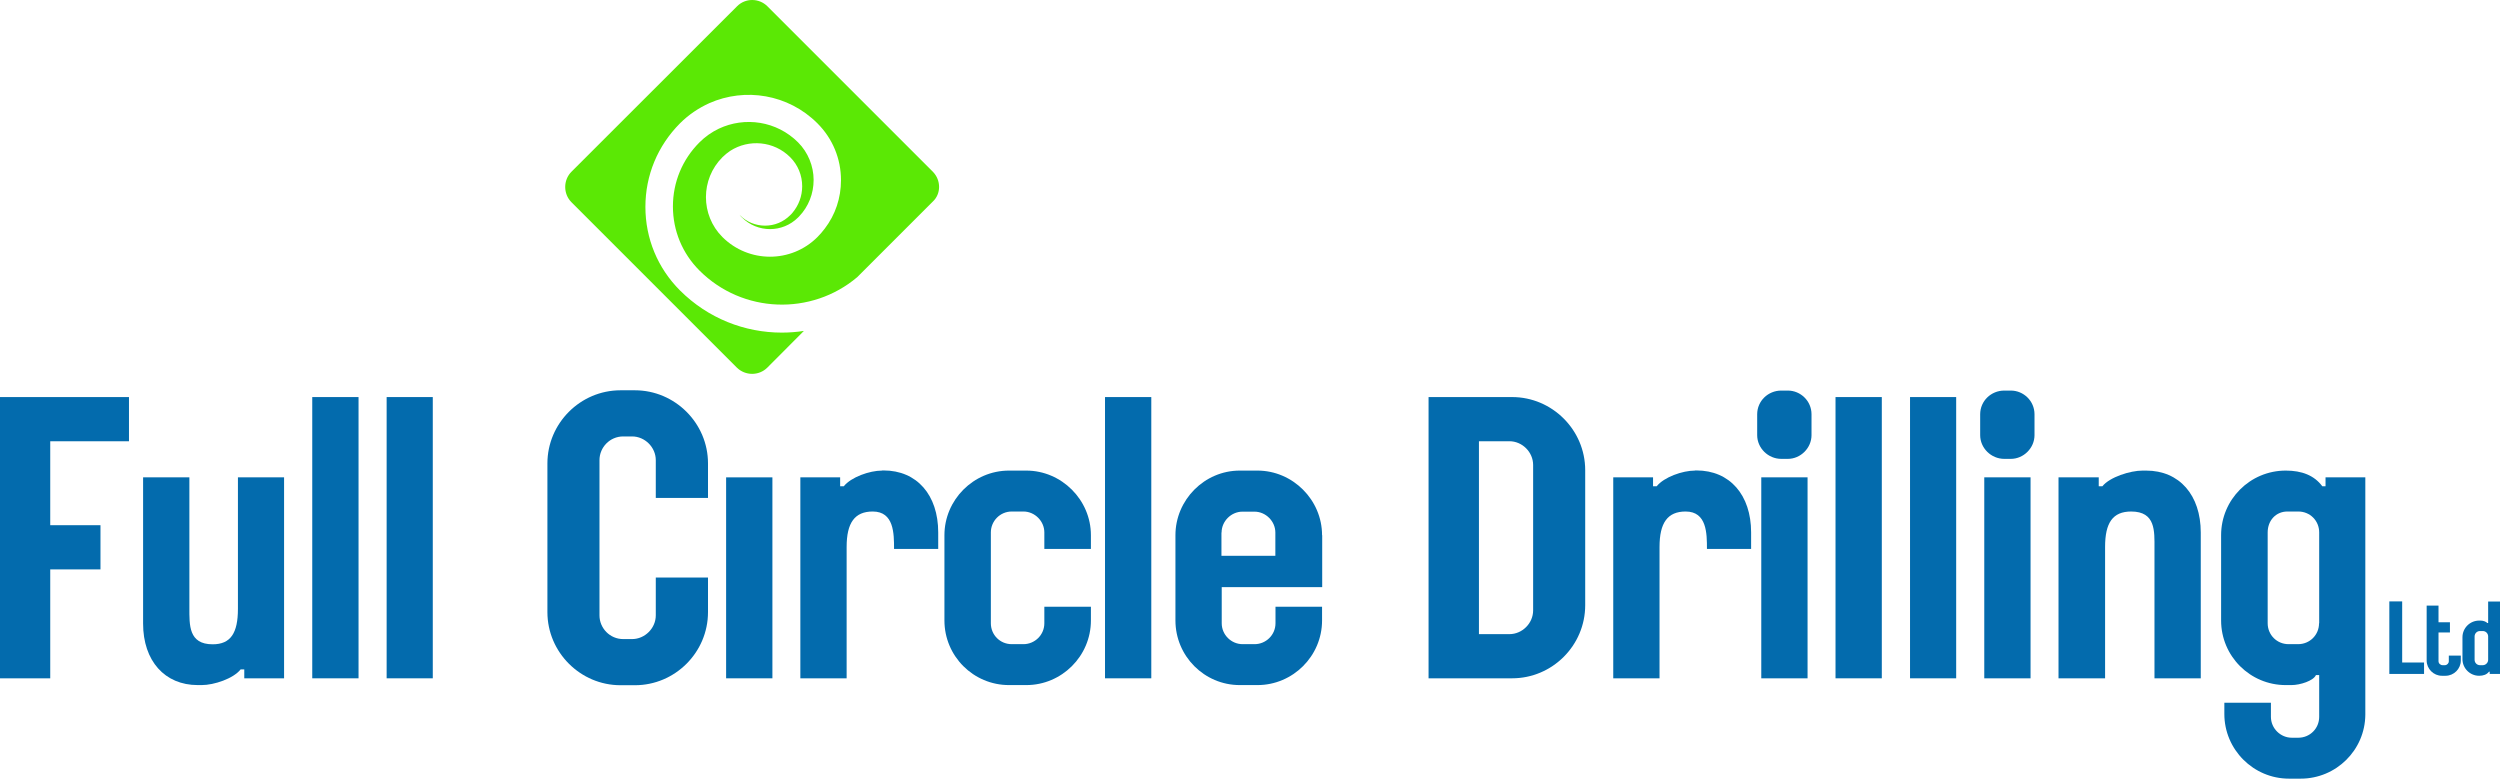
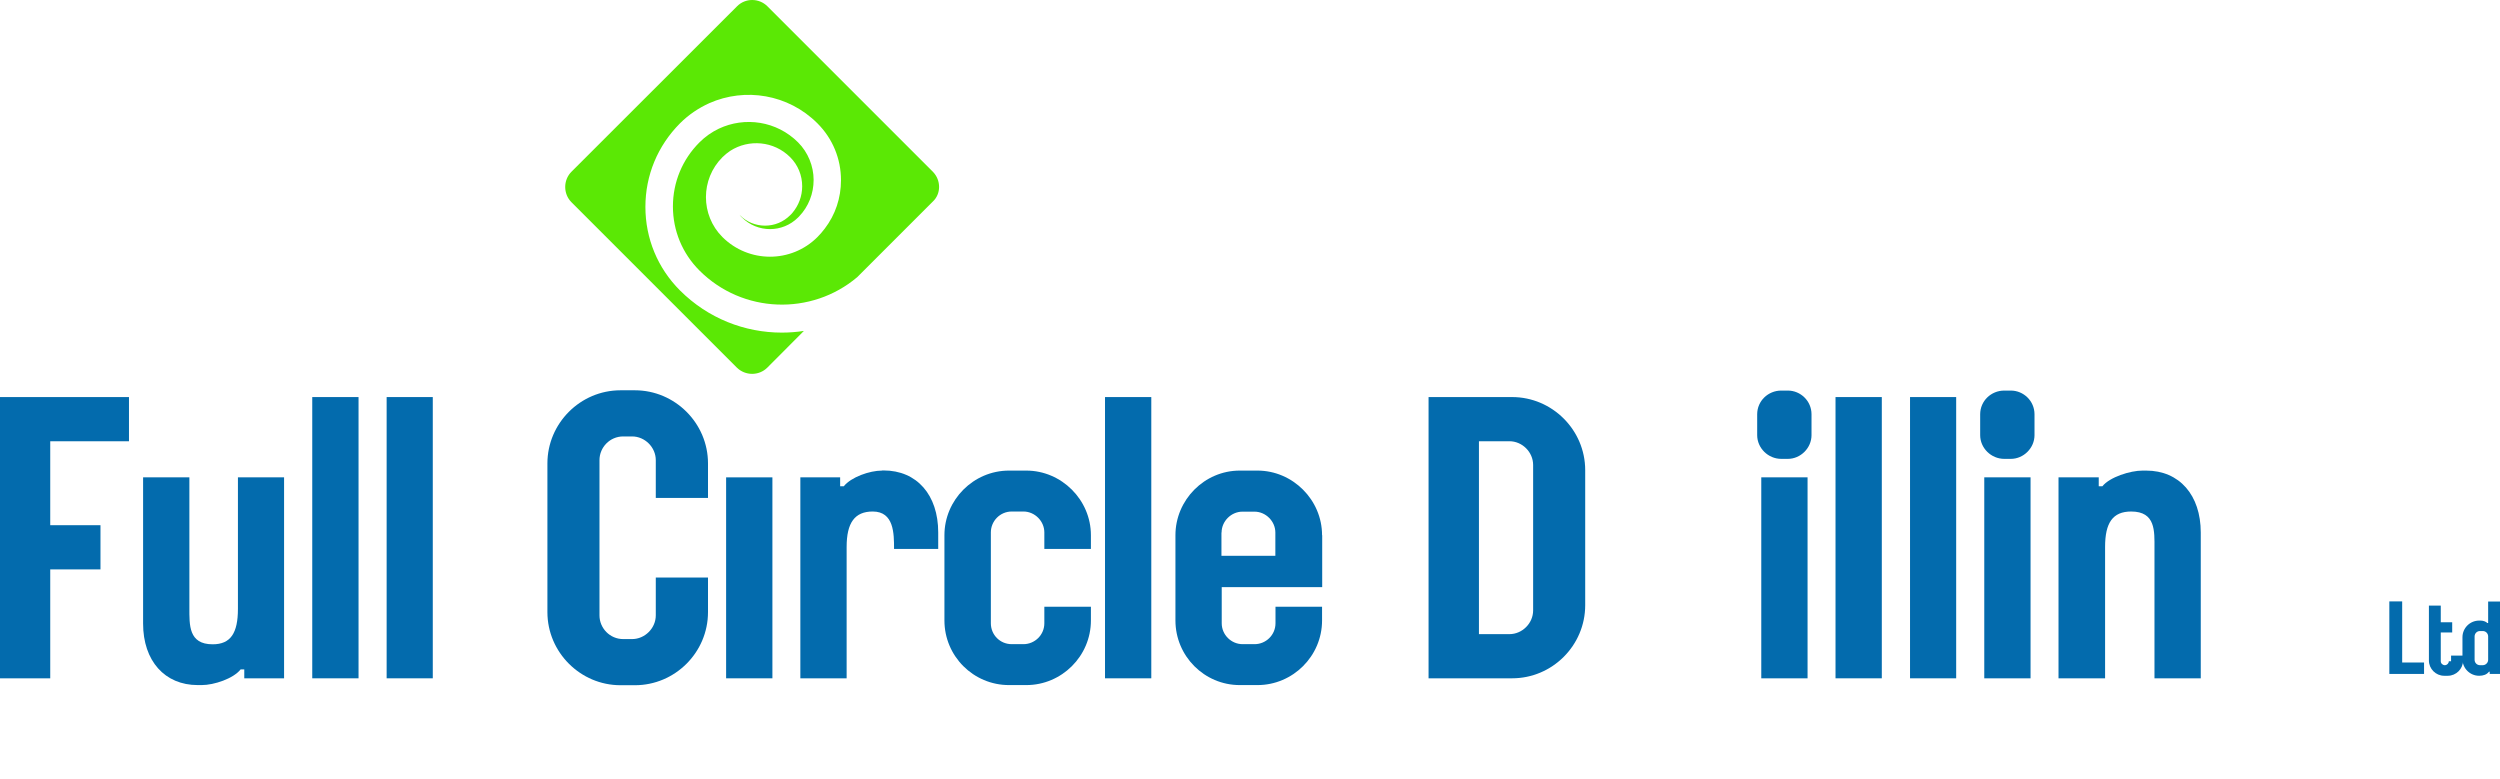
<svg xmlns="http://www.w3.org/2000/svg" id="Layer_1" viewBox="0 0 1771.57 551.77">
  <defs>
    <style>.cls-1{fill:#5be805;}.cls-2{fill:#036bad;}</style>
  </defs>
  <path class="cls-2" d="m0,480.67h35.6v-77.2h35.6v-31.3h-35.6v-59.5h55.8v-31.3H0v199.3h0Z" />
  <path class="cls-2" d="m168.6,431.47c0,17.1-5.1,25.1-17.9,25.1-17.1,0-16.5-13.7-16.5-25.9v-92.4h-32.8v103.6c0,26.5,15.4,43.6,38.7,43.6h2.8c8.8,0,22.5-4.6,27.6-11.1h2.6v6.3h28.2v-142.4h-32.7v93.2h0Z" />
  <path class="cls-2" d="m254.07,480.67v-199.3h-32.8v199.3h32.8Z" />
  <path class="cls-2" d="m306.68,480.67v-199.3h-32.7v199.3h32.7Z" />
  <path class="cls-2" d="m439.71,276.57c-28.5,0-51.8,23.4-51.8,51.8v105.4c0,28.5,23.4,51.8,51.8,51.8h10.2c28.5,0,51.8-23.3,51.8-51.8v-24.5h-37v26.8c0,9.1-7.7,16.8-16.8,16.8h-6.3c-9.4,0-16.8-7.7-16.8-16.8v-110c0-9.1,7.4-16.8,16.8-16.8h6.3c9.1,0,16.8,7.7,16.8,16.8v26.8h37v-24.5c0-28.5-23.4-51.8-51.8-51.8h-10.2Z" />
  <path class="cls-2" d="m514.55,338.27v142.4h32.8v-142.4h-32.8Z" />
  <path class="cls-2" d="m625.05,333.47c-8.8,0-21.9,4.6-27.1,11.1h-2.6v-6.3h-28.2v142.4h32.8v-93.1c0-17.1,5.7-25.1,18.5-25.1,15.1,0,15.1,15.7,15.1,26.5h31.3v-11.7c0-26.5-15.1-43.9-38.7-43.9h-1.1v.1Z" />
  <path class="cls-2" d="m715.05,333.47c-25.3,0-45.8,20.8-45.8,45.8v60.4c0,25.3,20.5,45.8,45.8,45.8h12.2c25.1,0,45.8-20.5,45.8-45.8v-9.7h-33v11.7c0,8.3-6.8,14.8-14.8,14.8h-8.3c-8.3,0-14.8-6.6-14.8-14.8v-64.4c0-8,6.5-14.8,14.8-14.8h8.3c8,0,14.8,6.8,14.8,14.8v11.7h33v-9.7c0-25.1-20.8-45.8-45.8-45.8h-12.2Z" />
  <path class="cls-2" d="m815.84,480.67v-199.3h-32.8v199.3h32.8Z" />
  <path class="cls-2" d="m936.85,379.27c0-25.1-20.8-45.8-45.8-45.8h-12.5c-25.1,0-45.6,20.8-45.6,45.8v60.4c0,25.3,20.5,45.8,45.6,45.8h12.5c25.1,0,45.8-20.5,45.8-45.8v-9.7h-33v11.7c0,8.3-6.8,14.8-14.8,14.8h-8.5c-8,0-14.8-6.6-14.8-14.8v-25.6h71.2v-36.8h-.1Zm-71.2-1.9c0-8,6.8-14.8,14.8-14.8h8.5c8,0,14.8,6.8,14.8,14.8v16.5h-38.2v-16.5h.1Z" />
  <path class="cls-2" d="m1012.32,281.37v199.3h59.2c28.5,0,51.8-23.3,51.8-51.8v-95.7c0-28.5-23.4-51.8-51.8-51.8h-59.2Zm74.1,151.2c0,9.1-7.7,16.8-16.8,16.8h-21.6v-136.7h21.6c9.1,0,16.8,7.7,16.8,16.8v103.1h0Z" />
-   <path class="cls-2" d="m1201.09,333.47c-8.8,0-21.9,4.6-27.1,11.1h-2.6v-6.3h-28.2v142.4h32.8v-93.1c0-17.1,5.7-25.1,18.5-25.1,15.1,0,15.1,15.7,15.1,26.5h31.3v-11.7c0-26.5-15.1-43.9-38.7-43.9h-1.1v.1h0Z" />
  <path class="cls-2" d="m1266.89,325.17c9.1,0,16.8-7.7,16.8-16.8v-14.8c0-9.4-7.7-16.8-16.8-16.8h-4.6c-9.4,0-17.1,7.4-17.1,16.8v14.8c0,9.1,7.7,16.8,17.1,16.8h4.6Zm-18.8,13.1v142.4h32.8v-142.4h-32.8Z" />
  <path class="cls-2" d="m1333.5,480.67v-199.3h-32.8v199.3h32.8Z" />
  <path class="cls-2" d="m1386.2,480.67v-199.3h-32.7v199.3h32.7Z" />
  <path class="cls-2" d="m1424.91,325.17c9.1,0,16.8-7.7,16.8-16.8v-14.8c0-9.4-7.7-16.8-16.8-16.8h-4.6c-9.4,0-17.1,7.4-17.1,16.8v14.8c0,9.1,7.7,16.8,17.1,16.8h4.6Zm-18.8,13.1v142.4h32.8v-142.4h-32.8Z" />
  <path class="cls-2" d="m1518.32,333.47c-8.8,0-23.3,4.6-28.5,11.1h-2.6v-6.3h-28.5v142.4h33v-93.1c0-17.1,5.4-25.1,18.5-25.1,17.4,0,16.5,14,16.5,25.9v92.3h32.8v-103.3c0-26.5-15.1-43.9-38.7-43.9h-2.5Z" />
-   <path class="cls-2" d="m1647.94,338.27v6.3h-2.3c-5.7-7.7-14.5-11.1-25.9-11.1-25.3,0-45.8,20.5-45.8,45.8v60.4c0,25.3,20.5,45.8,45.8,45.8h4c6.3,0,15.7-3.1,17.4-7.1h2.3v29.6c0,8.3-6.6,14.8-14.8,14.8h-4.6c-8,0-14.8-6.6-14.8-14.8v-10h-33v8c0,25.1,20.5,45.8,45.8,45.8h8.3c25.1,0,45.6-20.2,45.8-45.3v-168.2h-28.2Zm-4.6,103.4c0,8.3-6.6,14.8-14.8,14.8h-6.8c-8.3,0-14.8-6.6-14.8-14.8v-64.4c0-8.3,5.7-14.8,14-14.8h7.7c8.3,0,14.8,6.5,14.8,14.8v64.4h-.1,0Z" />
  <path class="cls-2" d="m1693.15,426.27v51.3h24.6v-8.1h-15.5v-43.3h-9.1v.1Z" />
-   <path class="cls-2" d="m1735.3,468.57c0,1.5-1.3,2.8-2.8,2.8h-1.6c-1.5,0-2.9-1.2-2.9-2.8v-20.4h8.1v-7.2h-8.1v-11.8h-8.4v38.9c0,5.9,4.9,10.8,10.8,10.8h2.6c5.9,0,10.8-4.9,10.8-10.8v-3.5h-8.5v4Z" />
+   <path class="cls-2" d="m1735.3,468.57c0,1.5-1.3,2.8-2.8,2.8c-1.5,0-2.9-1.2-2.9-2.8v-20.4h8.1v-7.2h-8.1v-11.8h-8.4v38.9c0,5.9,4.9,10.8,10.8,10.8h2.6c5.9,0,10.8-4.9,10.8-10.8v-3.5h-8.5v4Z" />
  <path class="cls-2" d="m1762.47,441.57c-.4-1-2.9-1.8-4.5-1.8h-1.2c-6.5,0-11.8,5.3-11.8,11.8v15.5c0,6.5,5.3,11.8,11.8,11.8,2.9,0,5.4-.8,7-2.9h.5v1.6h7.3v-51.3h-8.4v15.2h-.7v.1h0Zm.7,26c0,2.1-1.8,3.8-3.8,3.8h-2c-2.1,0-3.8-1.7-3.8-3.8v-16.6c0-2.1,1.7-3.8,3.8-3.8h2c2.1,0,3.8,1.7,3.8,3.8v16.6Z" />
  <path class="cls-1" d="m661.05,121.7L543.85,4.5c-6-6-15.7-6-21.6,0l-117.3,117.2c-5.9,5.9-5.9,15.7,0,21.6l117.2,117.2c6,5.9,15.7,5.9,21.6,0l25.9-26c-5.2.8-10.4,1.2-15.6,1.2-26.2,0-52.3-10-72.2-29.9-15.8-15.8-24.5-36.8-24.5-59.2s8.7-43.3,24.5-59.2c6.2-6.2,13.3-10.9,20.8-14.3,25.3-11.2,55.9-6.4,76.6,14.3,10.8,10.8,16.7,25.1,16.7,40.3,0,12.6-4,24.5-11.5,34.3-1.6,2.1-3.3,4.1-5.2,6-18.6,18.6-48.7,18.5-67.3,0-15.6-15.6-15.6-41,0-56.6,1.7-1.7,3.6-3.2,5.5-4.5,13.2-8.5,31-7,42.5,4.5,5.5,5.5,8.5,12.8,8.5,20.6,0,7-2.5,13.6-6.9,18.8-.5.6-1,1.2-1.6,1.7-4.8,4.8-11.1,7.4-17.8,7.4s-13.1-2.6-17.8-7.4l-.3-.3c.5.7,1.1,1.3,1.7,1.9,11,11,28.8,11,39.8,0l.7-.7c6.7-7,10.3-16.2,10.3-25.9s-3.9-19.5-11-26.6c-15.2-15.2-37.8-18.4-56.2-9.7-5,2.4-9.6,5.6-13.7,9.7-12.1,12.1-18.8,28.2-18.8,45.4s6.7,33.3,18.8,45.4c30.6,30.6,79.4,32.1,111.8,4.7l53.5-53.5c6-5.5,6-15.2.1-21.2" />
</svg>